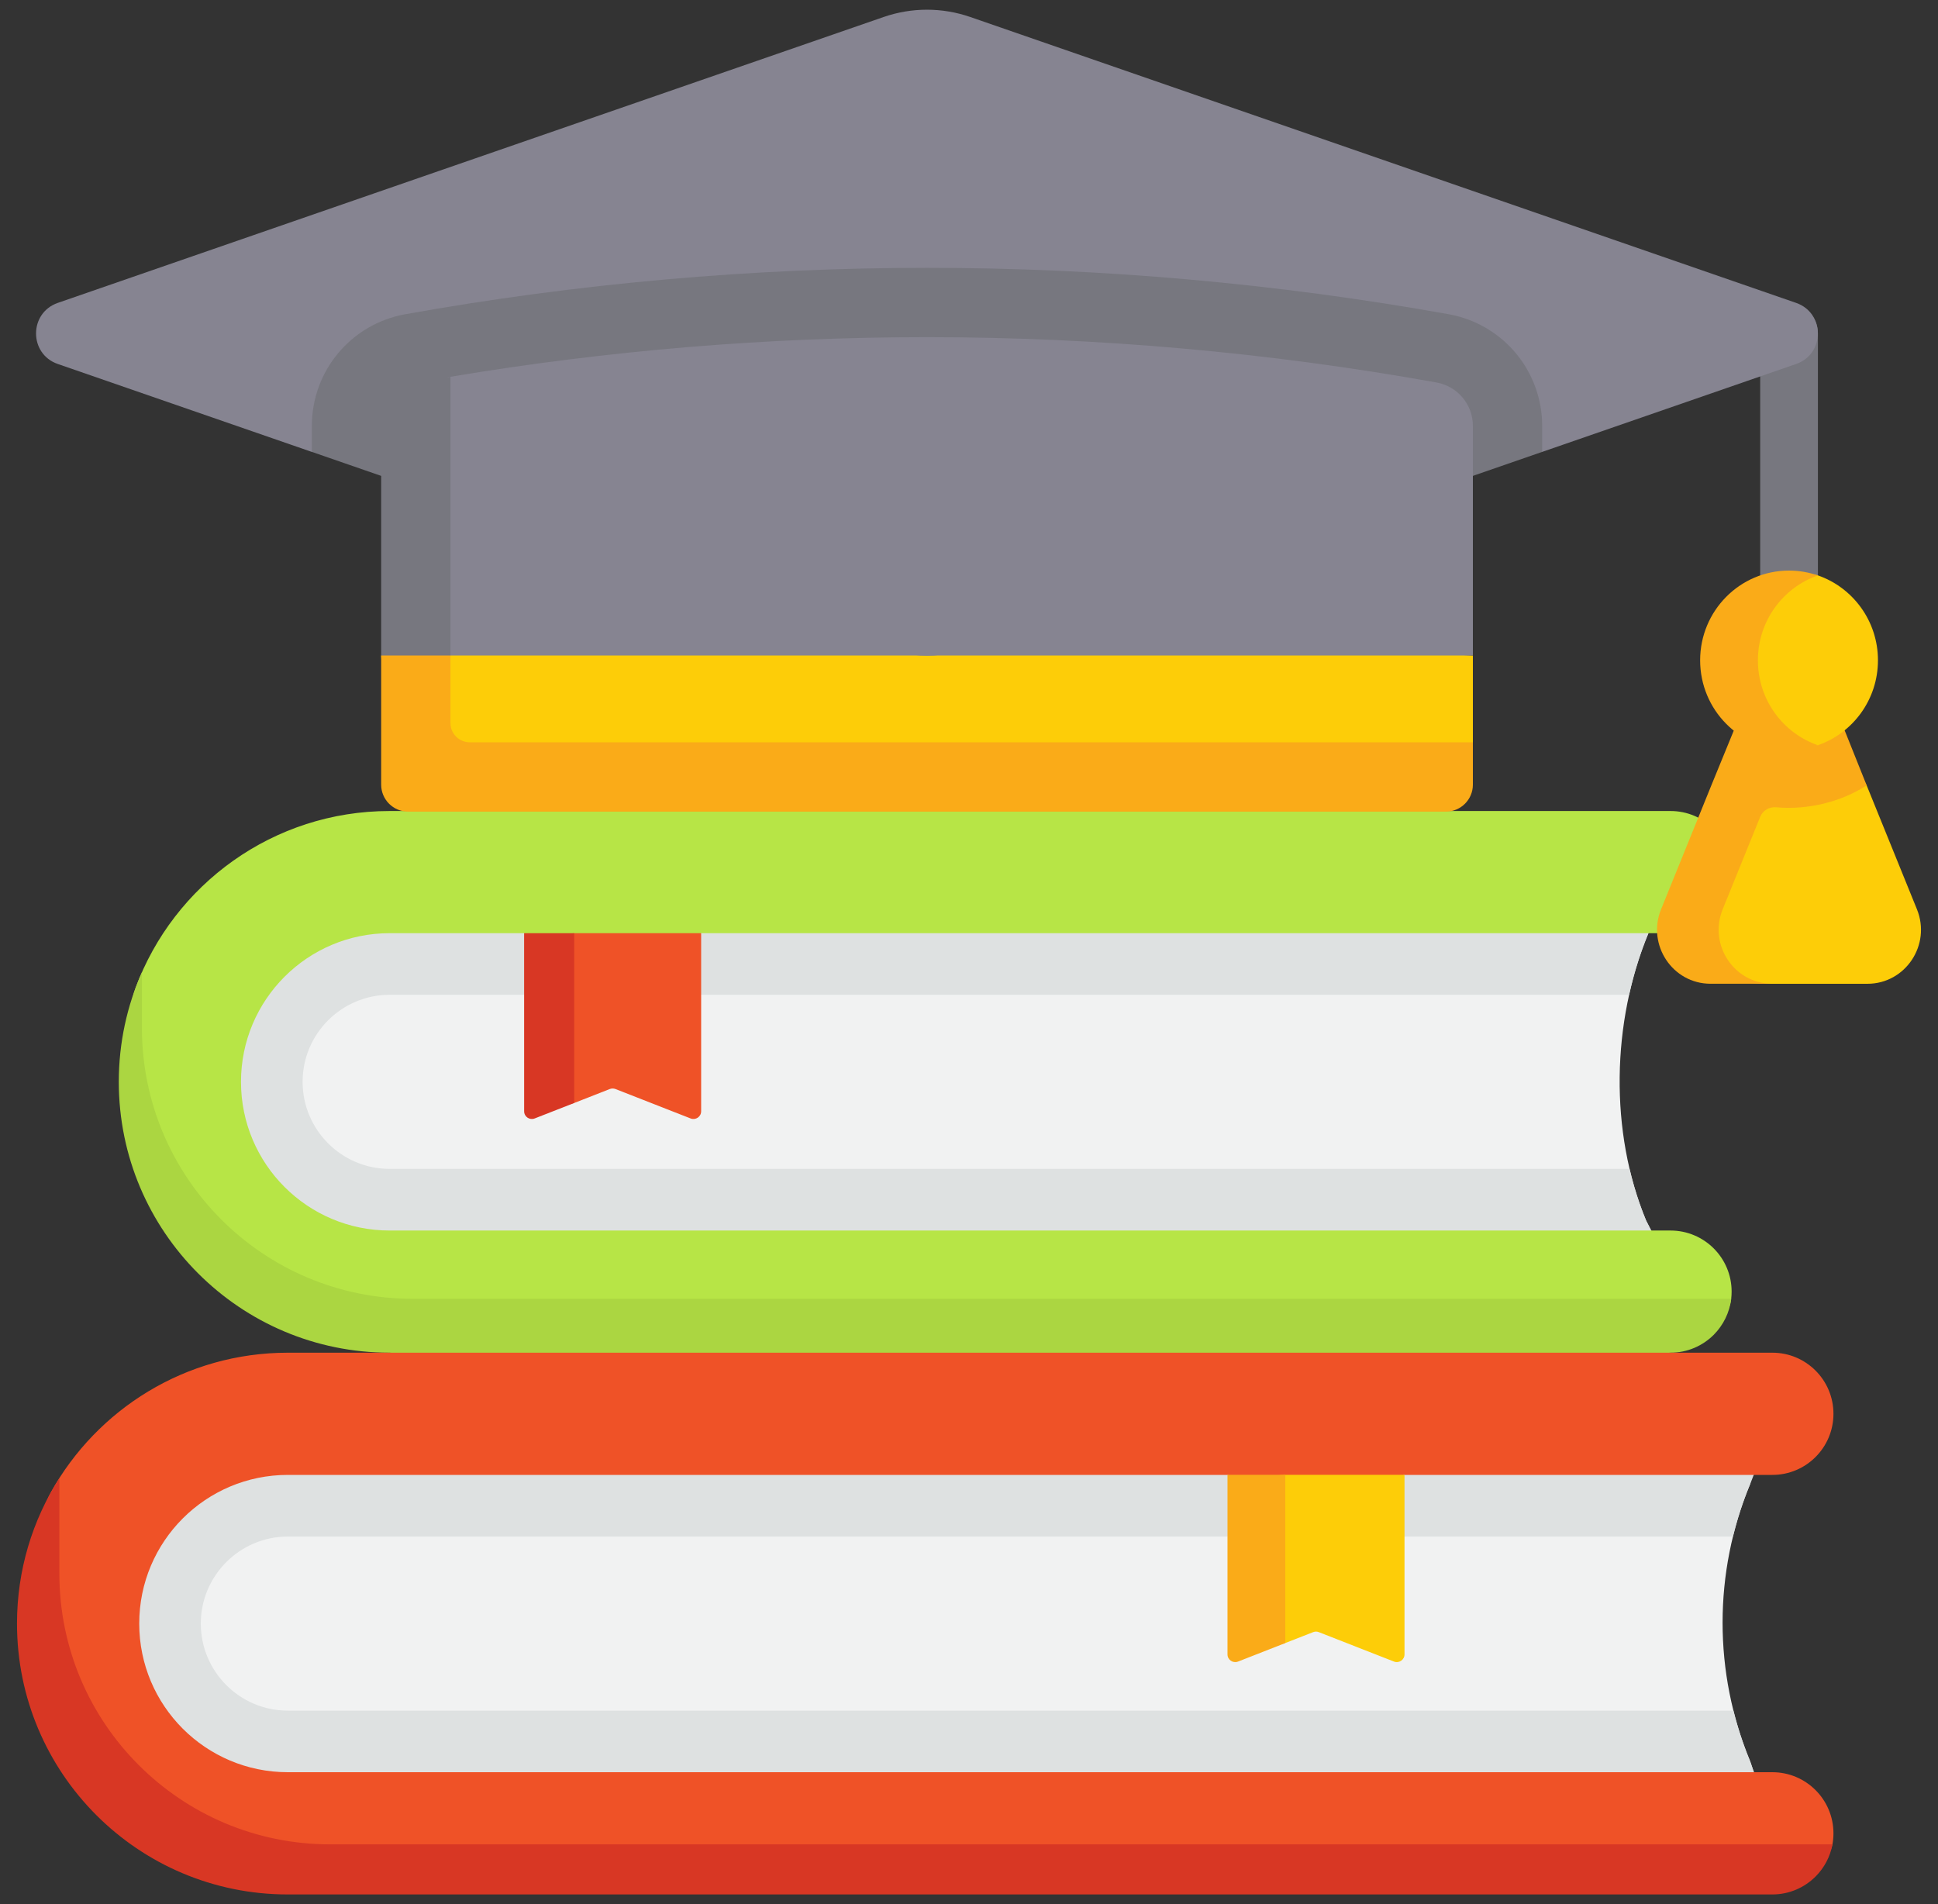
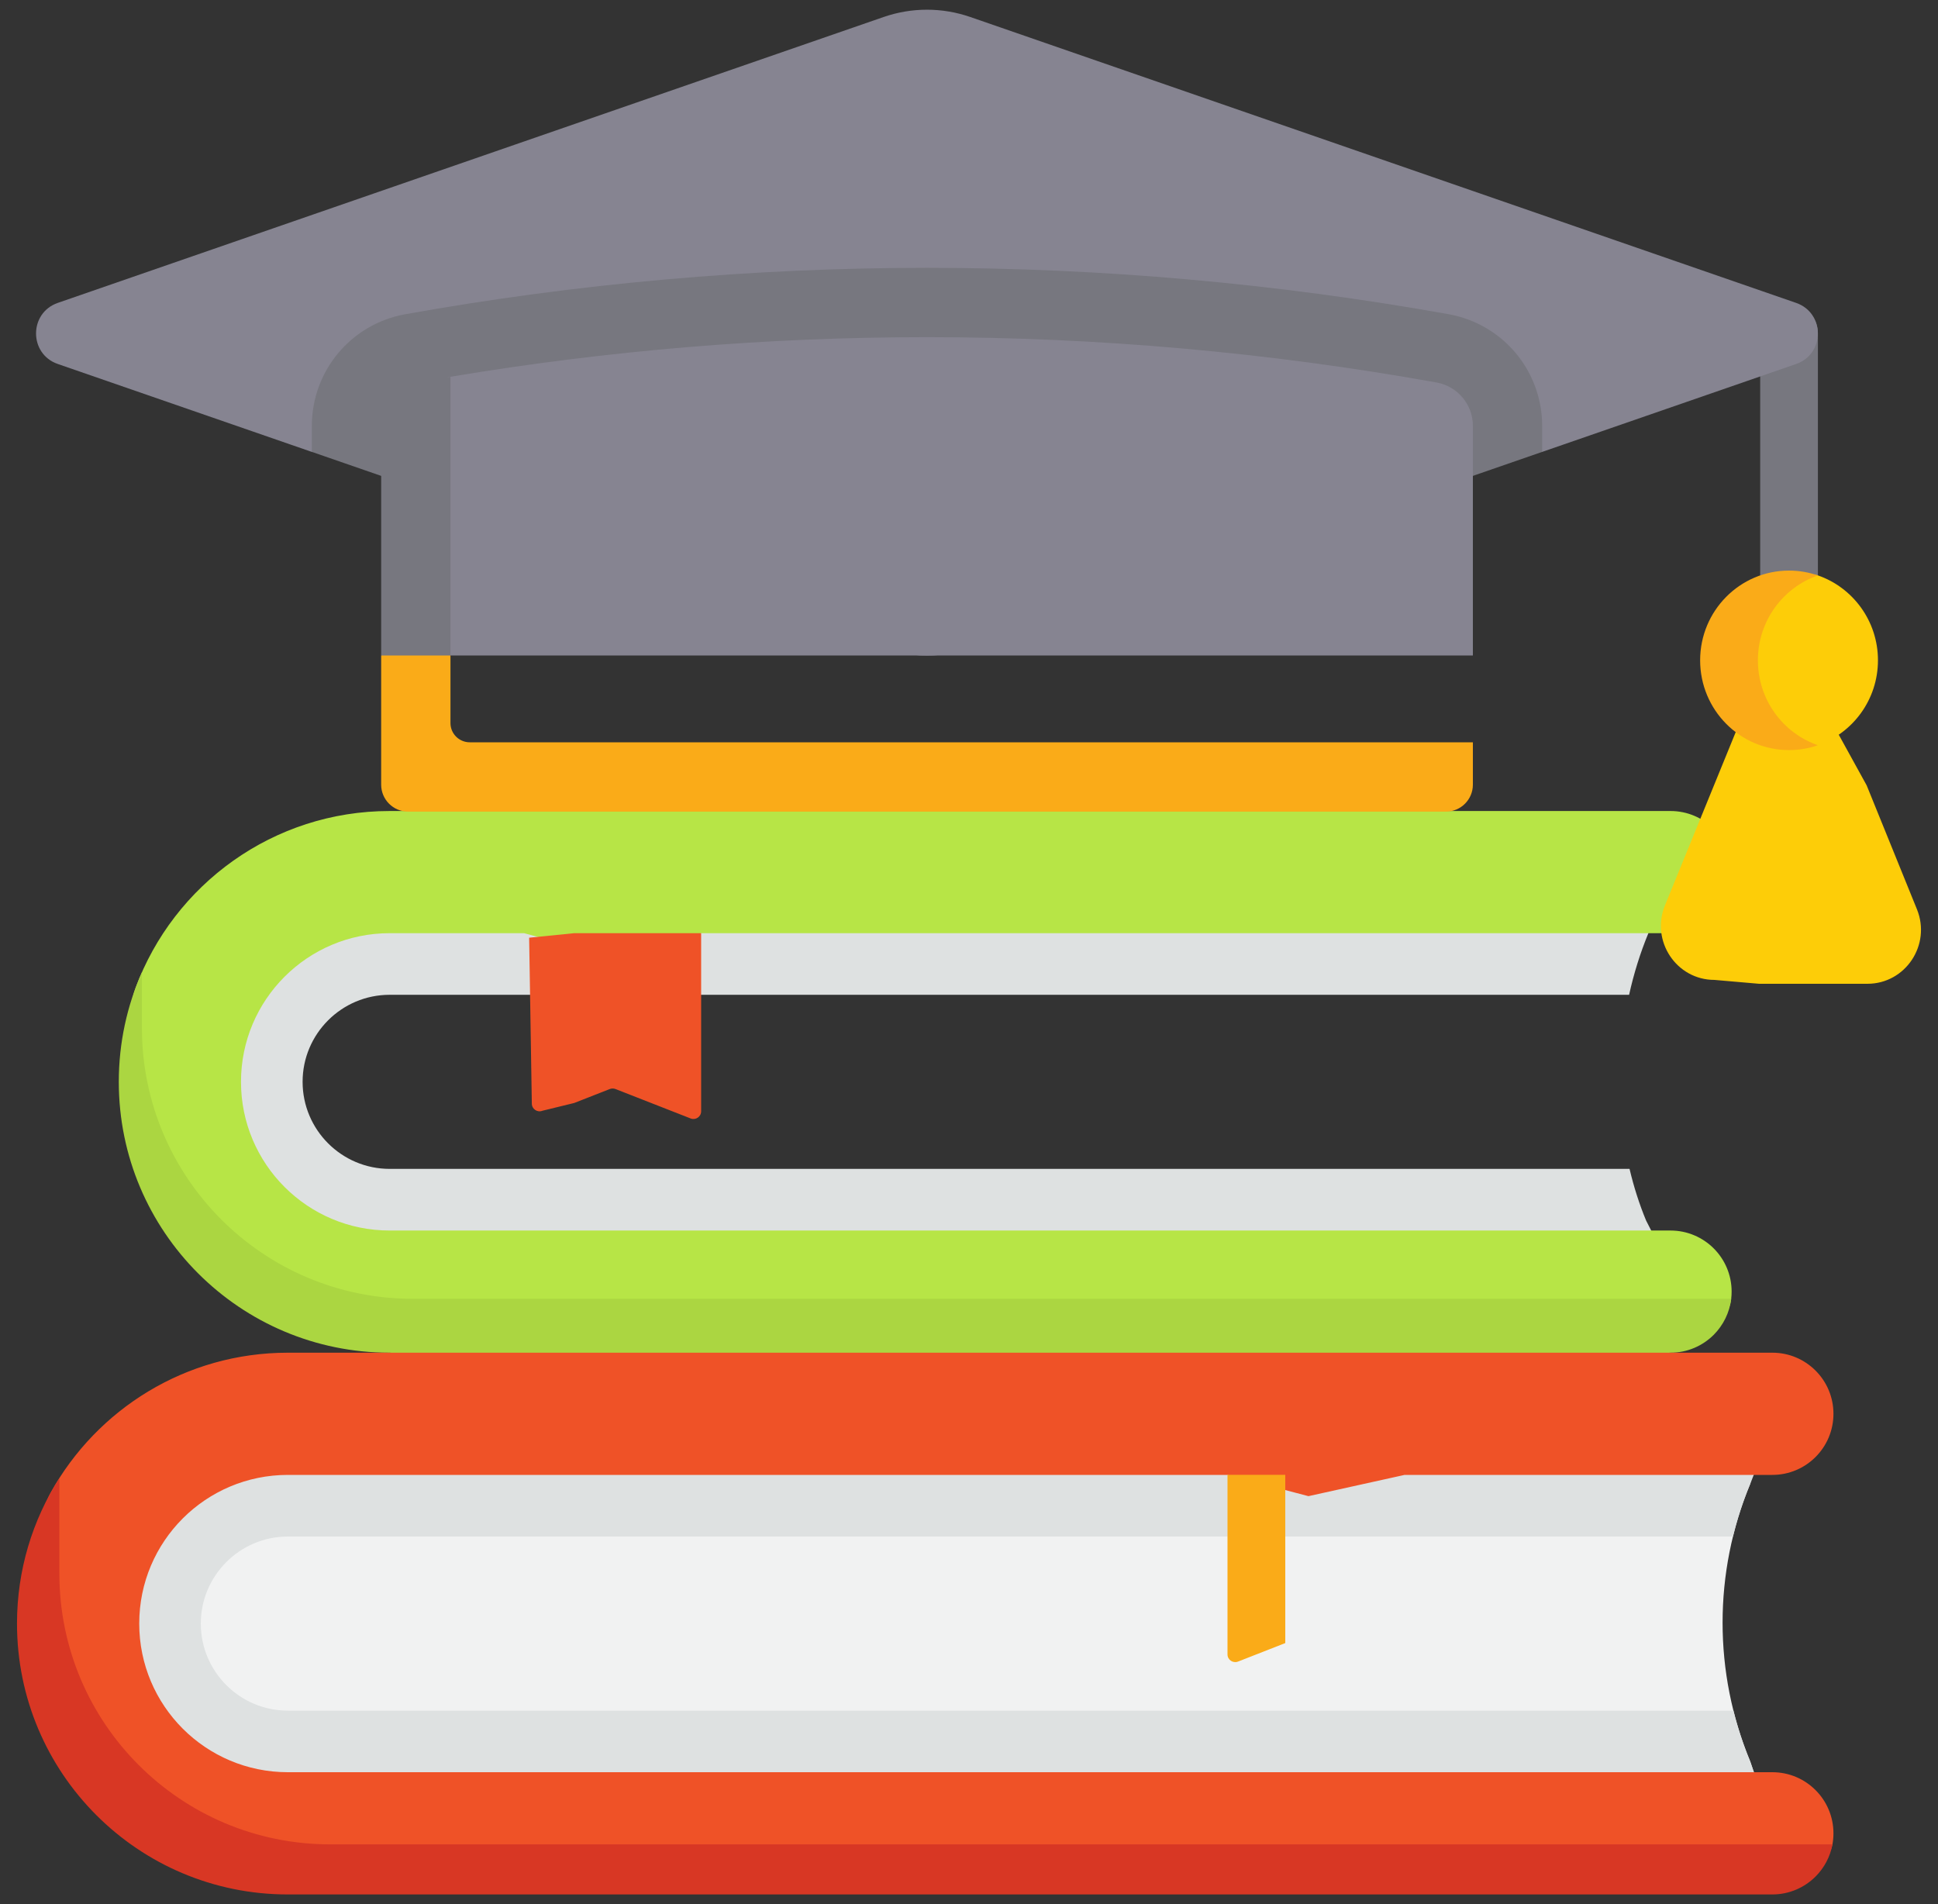
<svg xmlns="http://www.w3.org/2000/svg" width="57" height="56" viewBox="0 0 57 56" fill="none">
  <rect x="0" y="0" width="57" height="56" fill="#333333" stroke="none" />
-   <path d="M48.483 27.446C47.401 30.057 47.333 33.285 48.415 35.896L49.346 37.72H9.172C9.172 37.72 1.692 33.517 9.172 26.038L48.999 25.217L48.483 27.446Z" fill="#F1F2F2" />
  <path d="M49.345 37.718H9.172C9.172 37.718 1.692 33.515 9.172 26.036L48.999 25.215L48.482 27.445C48.243 28.023 48.053 28.632 47.915 29.257H11.461C10.048 29.257 8.9 30.405 8.9 31.816C8.9 33.229 10.048 34.377 11.461 34.377H47.928C48.051 34.899 48.213 35.408 48.414 35.895L49.345 37.718Z" fill="#DEE1E1" />
  <path d="M48.737 39.424L12.015 39.366C7.616 39.366 3.838 36.56 3.838 32.16C3.838 31.189 3.669 29.915 3.987 29.054C5.111 26.017 8.033 23.852 11.46 23.852H49.133C50.126 23.852 50.93 24.656 50.93 25.648C50.93 26.641 50.126 27.445 49.133 27.445H20.622L17.837 28.099L15.415 27.445H11.46C9.046 27.445 7.088 29.403 7.088 31.817C7.088 34.232 9.046 36.19 11.46 36.19H49.133C50.126 36.19 50.93 36.994 50.93 37.986C50.93 38.058 50.926 38.128 50.918 38.198C50.813 39.09 49.658 39.424 48.737 39.424Z" fill="#B7E546" />
  <path d="M50.918 38.198C50.869 38.609 50.681 38.978 50.404 39.257C50.078 39.582 49.629 39.783 49.133 39.783L30.521 40.899L11.46 39.783C7.061 39.783 3.494 36.217 3.494 31.817C3.494 30.67 3.736 29.579 4.174 28.594V30.231C4.174 34.631 7.74 38.198 12.14 38.198L50.918 38.198Z" fill="#ABD641" />
  <path d="M20.622 32.683L20.622 27.445L16.888 27.445L15.563 27.578L15.642 32.457C15.642 32.616 15.803 32.726 15.951 32.668L16.888 32.439L17.936 32.028C17.989 32.008 18.048 32.008 18.101 32.028L20.313 32.894C20.461 32.952 20.622 32.843 20.622 32.683Z" fill="#EF5227" />
-   <path d="M16.888 27.445L16.888 32.439L15.725 32.894C15.577 32.952 15.416 32.843 15.416 32.683L15.415 27.445L16.888 27.445Z" fill="#D83724" />
-   <path d="M43.32 19.278V21.831L43.206 22.964C43.206 23.402 42.851 23.757 42.414 23.757L12.23 23.643C11.792 23.643 11.437 23.289 11.437 22.851L11.211 19.278L26.706 18.537L43.32 19.278Z" fill="#FDCD08" />
  <path d="M52.619 19.457C52.15 19.457 51.77 19.077 51.77 18.608V9.797C51.77 9.328 52.15 8.947 52.619 8.947C53.088 8.947 53.468 9.328 53.468 9.797V18.608C53.468 19.077 53.088 19.457 52.619 19.457Z" fill="#77777F" />
  <path d="M51.1 21.41C50.391 23.158 49.678 24.882 48.968 26.63C48.545 27.675 49.306 28.819 50.425 28.819L51.736 28.933H54.925C56.043 28.933 56.805 27.788 56.381 26.743L54.902 23.098L53.972 21.41L51.1 21.41Z" fill="#FDCD08" />
-   <path d="M52.241 23.742C53.173 23.827 54.151 23.583 54.902 23.098L54.107 21.111L52.793 21.504L51.08 21.275C50.864 21.809 50.549 22.566 50.333 23.099C49.84 24.314 49.348 25.529 48.855 26.743C48.432 27.788 49.193 28.932 50.31 28.932H52.123C51.005 28.932 50.244 27.788 50.667 26.743C51.035 25.836 51.403 24.929 51.771 24.022C51.847 23.834 52.039 23.724 52.241 23.742Z" fill="#FAAB18" />
  <path d="M55.234 19.419C55.234 18.262 54.495 17.279 53.469 16.923C53.202 16.83 52.815 16.995 52.518 16.995C51.074 16.995 50.185 17.962 50.185 19.419C50.185 20.877 51.266 21.751 52.71 21.751C53.007 21.751 53.202 22.008 53.469 21.916C54.495 21.56 55.234 20.577 55.234 19.419Z" fill="#FDCD08" />
  <path d="M53.467 21.917C53.201 22.01 52.914 22.06 52.618 22.06C51.174 22.06 50.004 20.878 50.004 19.42C50.004 17.964 51.174 16.781 52.618 16.781C52.914 16.781 53.201 16.831 53.467 16.924C52.44 17.28 51.703 18.264 51.703 19.42C51.703 20.578 52.44 21.562 53.467 21.917Z" fill="#FAAB18" />
  <path d="M52.827 10.705L45.357 13.291L43.318 13.082L28.818 19.016C27.811 19.365 26.716 19.365 25.709 19.016L11.209 13.313L9.171 13.291L1.7 10.705C0.847 10.41 0.847 9.204 1.7 8.908L25.992 0.499C26.816 0.214 27.711 0.214 28.535 0.499L52.827 8.908C53.679 9.204 53.679 10.41 52.827 10.705Z" fill="#868491" />
  <path d="M45.358 12.524V13.29L28.819 19.015C27.812 19.364 26.717 19.365 25.709 19.016L9.172 13.29V12.524C9.172 10.908 10.326 9.528 11.917 9.242C16.973 8.336 22.136 7.877 27.264 7.877C32.392 7.877 37.557 8.336 42.612 9.242C43.383 9.381 44.081 9.786 44.582 10.386C45.08 10.98 45.358 11.741 45.358 12.524Z" fill="#77777F" />
  <path d="M43.32 12.524L43.32 19.278L11.551 19.278L11.438 12.751C11.438 12.123 11.887 11.586 12.504 11.476C12.828 11.418 12.925 11.135 13.249 11.081C17.889 10.305 22.577 9.916 27.265 9.916C32.281 9.916 37.297 10.361 42.253 11.249C42.561 11.305 42.828 11.466 43.017 11.693C43.208 11.919 43.32 12.21 43.32 12.524Z" fill="#868491" />
  <path d="M43.32 21.831V23.077C43.32 23.515 42.964 23.87 42.527 23.87H12.004C11.566 23.87 11.211 23.515 11.211 23.077V19.278L12.23 18.537L13.249 19.278V21.265C13.249 21.578 13.503 21.831 13.816 21.831H43.32Z" fill="#FAAB18" />
  <path d="M13.249 11.082V19.278H11.211V12.525C11.211 11.898 11.661 11.361 12.278 11.25C12.602 11.192 12.926 11.135 13.249 11.082Z" fill="#77777F" />
  <path d="M51.475 51.8C50.394 49.189 50.394 46.255 51.475 43.644L51.82 42.113H5.509C5.509 42.113 0.296 47.781 5.848 53.333L52.121 53.68L51.475 51.8Z" fill="#F1F2F2" />
  <path d="M52.121 53.681L5.848 53.334C0.295 47.782 5.509 42.115 5.509 42.115L52.042 42.201L51.476 43.645C51.266 44.15 51.097 44.667 50.97 45.19H8.466C7.054 45.19 5.906 46.339 5.906 47.75C5.906 49.162 7.054 50.31 8.466 50.31H50.983C51.11 50.815 51.274 51.315 51.476 51.802L52.121 53.681Z" fill="#DEE1E1" />
  <path d="M51.342 55.318L9.472 55.241C5.072 55.241 1.202 52.758 1.202 48.359C1.202 46.963 0.86 45.04 1.491 43.899C2.849 41.445 5.464 39.783 8.467 39.783H52.129C53.121 39.783 53.925 40.588 53.925 41.58C53.925 42.572 53.121 43.377 52.129 43.377H41.311L38.484 44.002L36.105 43.377H8.467C6.052 43.377 4.095 45.334 4.095 47.749C4.095 50.164 6.052 52.121 8.467 52.121H52.129C53.121 52.121 53.925 52.926 53.925 53.918C53.925 54.029 53.915 54.137 53.896 54.242C53.743 55.08 52.223 55.318 51.342 55.318Z" fill="#EF5227" />
  <path d="M53.896 54.243C53.829 54.61 53.651 54.937 53.399 55.189C53.074 55.514 52.624 55.716 52.128 55.716H8.466C4.066 55.716 0.5 52.149 0.5 47.749C0.5 46.175 0.956 44.707 1.746 43.471V46.277C1.746 50.677 5.312 54.243 9.712 54.243H53.896Z" fill="#D83724" />
-   <path d="M41.309 48.656V43.375H37.802L36.246 43.47L36.33 48.429C36.33 48.589 36.49 48.698 36.639 48.64L37.802 48.322L38.623 48.001C38.676 47.98 38.736 47.98 38.788 48.001L41 48.867C41.148 48.925 41.309 48.815 41.309 48.656Z" fill="#FDCD08" />
  <path d="M37.802 43.375L37.802 48.323L36.413 48.867C36.264 48.925 36.103 48.816 36.103 48.656V43.375H37.802Z" fill="#FAAB18" />
</svg>